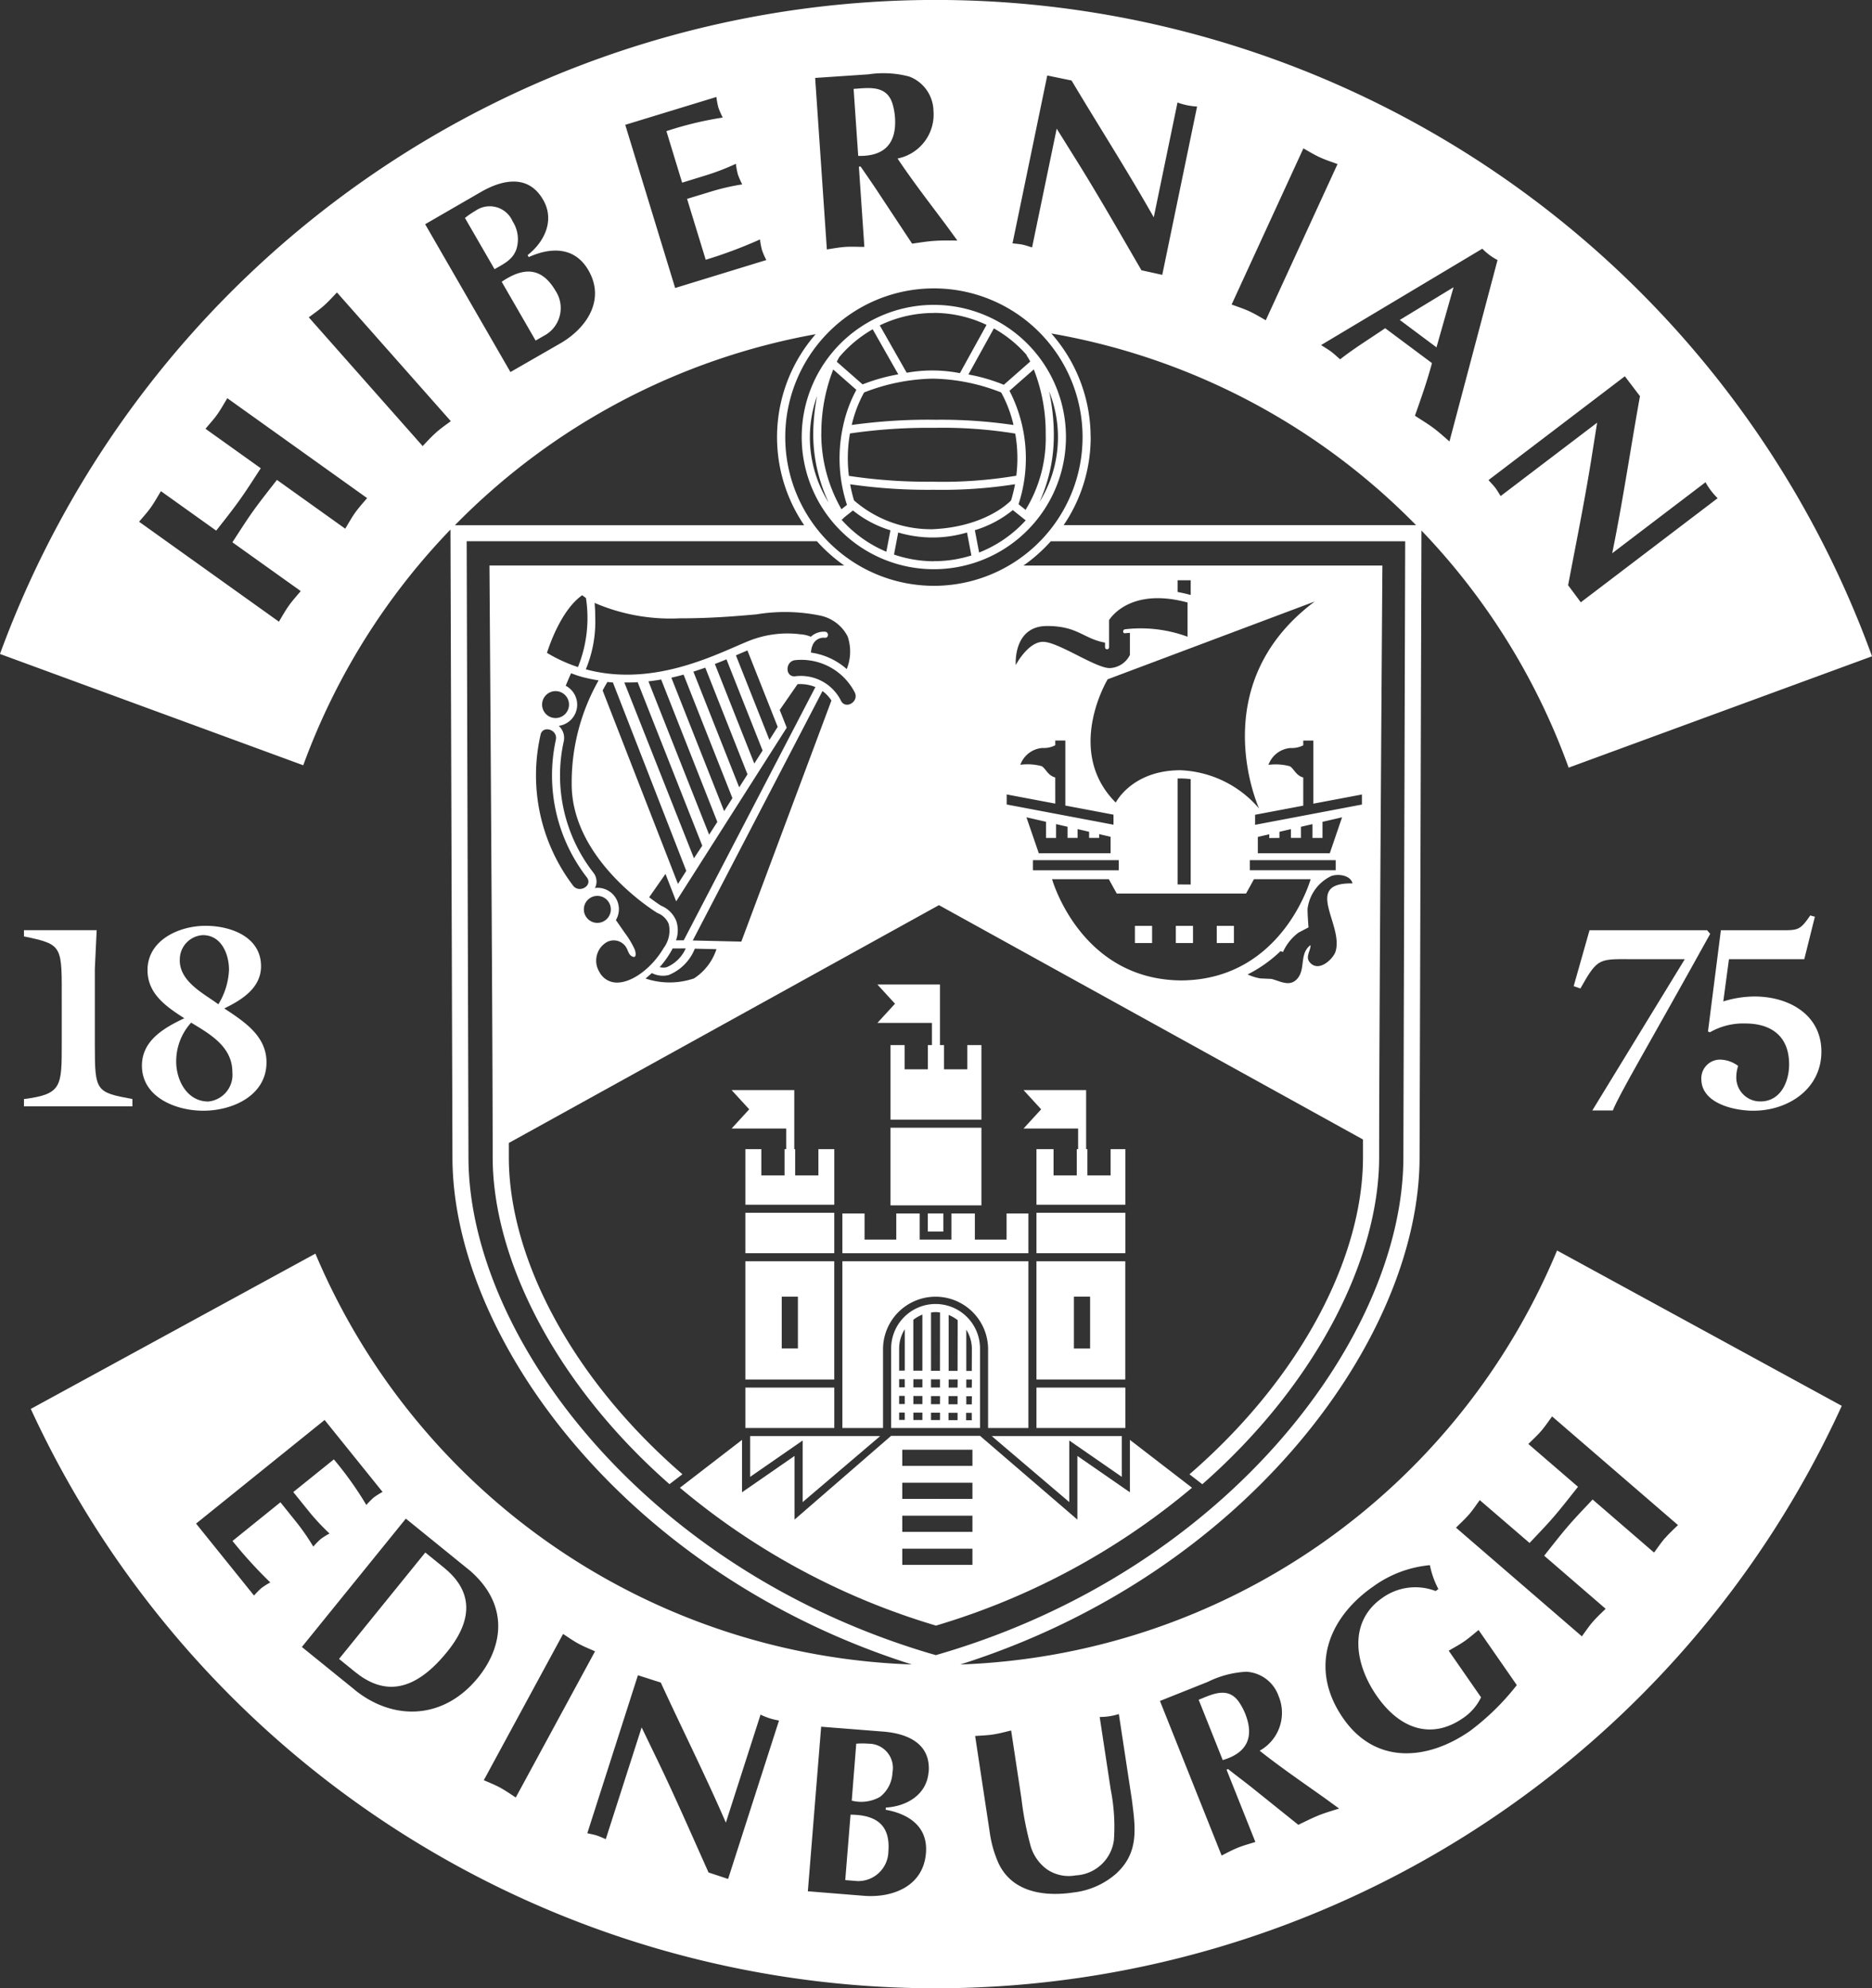
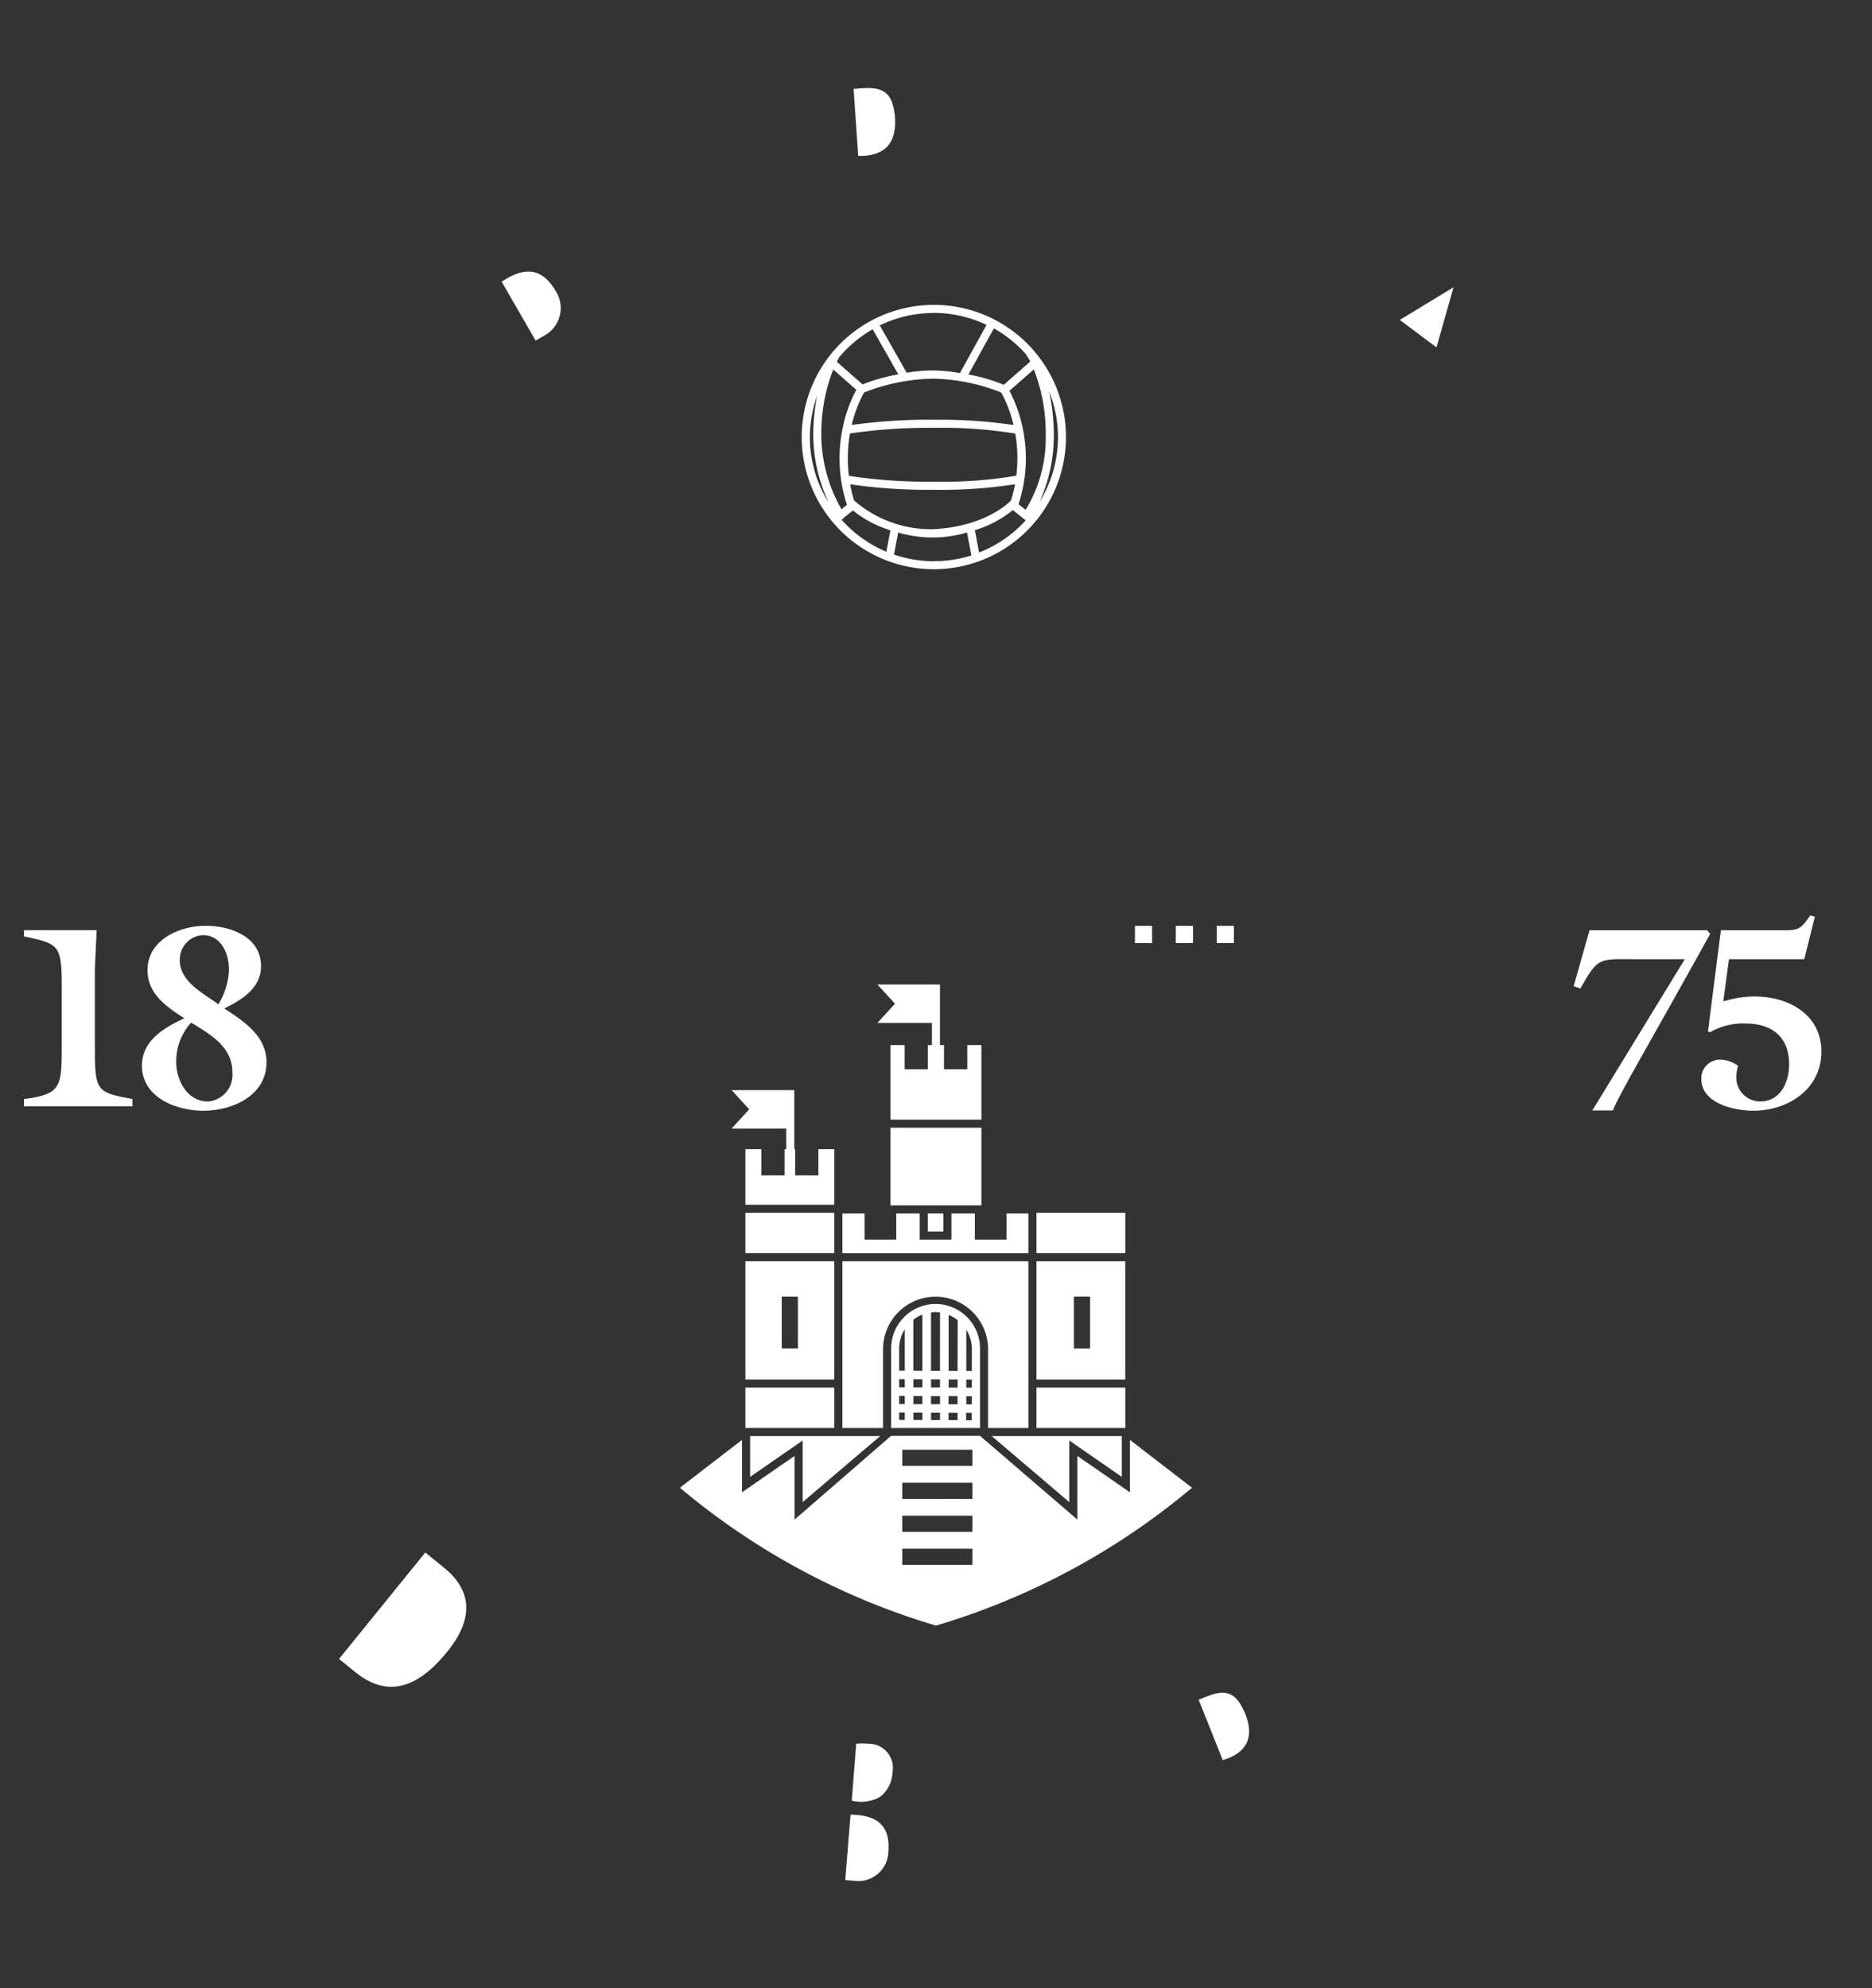
<svg xmlns="http://www.w3.org/2000/svg" width="148.997" height="158.199" viewBox="0 0 148.997 158.199">
  <rect x="0" y="0" width="148.997" height="158.199" fill="#333333" stroke="none" />
  <g id="Hibernian" transform="translate(-0.03 0.02)">
    <path id="Path_16923" data-name="Path 16923" d="M595.346,979.4a6.233,6.233,0,0,0-.988,0L594,983.932a3.046,3.046,0,0,0,2.25-.3,2.566,2.566,0,0,0,.991-1.933A1.929,1.929,0,0,0,595.346,979.4Z" transform="translate(-526.178 -840.683)" fill="#fff" />
    <path id="Path_16924" data-name="Path 16924" d="M591.141,1015.33l-.421,5.206.962.077a2.4,2.4,0,0,0,2.471-2.336C594.325,1016.169,593.209,1015.343,591.141,1015.33Z" transform="translate(-523.415 -870.966)" fill="#fff" />
    <path id="Path_16925" data-name="Path 16925" d="M710.51,144.86l-4.28,2.6,2.923,2.182Z" transform="translate(-594.79 -122.024)" fill="#fff" />
    <path id="Path_16926" data-name="Path 16926" d="M420.965,242.072a2.49,2.49,0,0,0,.734-3.438c-1.1-1.893-2.524-1.947-4.3-.741l2.7,4.678Z" transform="translate(-377.438 -215.494)" fill="#fff" />
-     <path id="Path_16927" data-name="Path 16927" d="M402.941,207.592a2.636,2.636,0,0,0-.293-2.224,1.985,1.985,0,0,0-2.955-.85,6.582,6.582,0,0,0-.842.577l2.355,4.075C401.945,208.74,402.643,208.431,402.941,207.592Z" transform="translate(-361.814 -187.772)" fill="#fff" />
    <path id="Path_16928" data-name="Path 16928" d="M343.674,884.293l-1.469-1.193-6.866,8.469,1.273,1.033c2.068,1.677,4.48,1.918,7.325-1.59C346.222,888.2,345.787,886,343.674,884.293Z" transform="translate(-308.324 -759.596)" fill="#fff" />
    <path id="Path_16929" data-name="Path 16929" d="M598.234,146.865a5.115,5.115,0,0,0-.169-.988c-.431-1.63-1.912-1.369-3.125-1.286l.366,5.329C597.409,149.977,598.373,148.912,598.234,146.865Z" transform="translate(-526.969 -137.537)" fill="#fff" />
    <rect id="Rectangle_11960" data-name="Rectangle 11960" width="1.366" height="1.366" transform="translate(90.361 73.646)" fill="#fff" />
    <rect id="Rectangle_11961" data-name="Rectangle 11961" width="1.366" height="1.366" transform="translate(96.874 73.646)" fill="#fff" />
-     <path id="Path_16930" data-name="Path 16930" d="M240.71,232.546c22.9-7.257,36.557-26.078,36.557-40.361l.15-49.863a53.425,53.425,0,0,1,11.714,18.866l24.147-8.86a79.3,79.3,0,0,0-149-.185L188.417,161a53.4,53.4,0,0,1,11.717-18.756l.158,49.936c0,14.283,13.657,33.112,36.562,40.364a53.54,53.54,0,0,1-47.471-32.688L166.73,212.21a79.3,79.3,0,0,0,144.141-.243l-22.661-12.362A53.525,53.525,0,0,1,240.71,232.546Zm11.845-80.93v-2.169c.23-.357,1.866-2.581,6.244-1.4v2.724a10.781,10.781,0,0,0-4.973-.593c-.2.022-.207.344,0,.316.126-.014.256-.022.385-.032v1.759a1.876,1.876,0,0,1-1.609,1.046c-1.126,0-4.1-2.09-5.305-2.09s-2.171,1.849-2.171,1.849-.241-3.108,2.493-3.108c2.445,0,2.889,1.01,4.614,1.324v.364a.161.161,0,1,0,.322.006Zm18.029,24.191c-.185.6-1.365,1.735-2.076.846-.342-.434.109-.932.077-1.344-.888.666-.393,1.835-1,2.611s-1.395.252-2.112.077l-.883-.039a4.125,4.125,0,0,1-1.01-.316,10.756,10.756,0,0,0,2.616-1.85c.066.022.133.035.2.063a3.927,3.927,0,0,1,1.231-1.538l.806-.423c-.016.009-.1-1.343-.079-1.491a3.346,3.346,0,0,1,1.876-2.586,1.263,1.263,0,0,1,.24-.065c.554-.095,1.328.073,1.459.647C267.94,170.327,271.23,173.671,270.583,175.806Zm-22.315-13.837c-.606-.167-.735-.691-1.077-.9a4.324,4.324,0,0,0-1.7-.11,2.026,2.026,0,0,1,1.764-1.338,1.942,1.942,0,0,0,1.016-.218v-.374h.8v5.174l3.834.724v.8l-8.5-1.608v-.8l3.867.73Zm-.735,3.526v1.284h.8v-1.1l.915.211v.887h.8v-.7l.915.213v.487h.8v-.3l.912.211V168H246.96l-.983-2.863Zm-1.041,3.054h6.834v.8h-6.834Zm6.041,1.513.631,1.141h10.291l.631-1.141h4.51s-2.235,8-10.291,8.054c-8.046-.052-10.289-8.054-10.289-8.054Zm5.473.416v-8.432h.224a6.582,6.582,0,0,1,.82.057v8.383Zm8.106-3.7v-.487l.913-.213v.7h.8v-.887l.915-.211v1.1h.8V165.5l1.557-.361L270.121,168h-5.727V166.7l.91-.211v.3Zm4.479,1.77v.8h-6.833v-.8Zm-6.415-2.813v-.8l3.832-.724v-2.24c-.6-.17-.727-.691-1.068-.895a4.324,4.324,0,0,0-1.7-.11A2.026,2.026,0,0,1,267,159.625a1.963,1.963,0,0,0,1.01-.215v-.377h.8v5.021l3.868-.73v.8Zm.325-1.286a8.676,8.676,0,0,0-6.271-3.056c-3.859,0-5.145,2.573-5.145,2.573-4.1-4.1-.644-9.808-.644-9.808l16.48-6.19c-8.924,6.673-4.42,16.489-4.42,16.489Zm-5.451-17-.082-.022c-.336-.091-.656-.158-.962-.218v-.931h1.044Zm-20.439-.73a11.832,11.832,0,1,1,11.832-11.832A11.832,11.832,0,0,1,238.61,146.721Zm-26.961,2.141v-.057c-.009-.237-.024-.473-.044-.723a15.273,15.273,0,0,0,6.755,1.227c2.567,0,4.542-.177,6.131-.316a13.891,13.891,0,0,1,5.033.091,3.175,3.175,0,0,1,2.218,1.661,3.721,3.721,0,0,1-.071,2.6,5.443,5.443,0,0,0-2.849-1.311,2.917,2.917,0,0,1,.065-.407,1.188,1.188,0,0,1,.046-.117.938.938,0,0,1,1.007-.653c.316.016.316-.473,0-.483a1.507,1.507,0,0,0-1.125.4,2.54,2.54,0,0,0-.814-.194,8.245,8.245,0,0,0-3.628.347c-.393.125-.895.344-1.532.62-2.7,1.172-7.167,3.106-11.936,1.819a9.9,9.9,0,0,0,.756-3.8C211.66,149.329,211.657,149.1,211.649,148.862Zm7.049,26.065h-.615a2.34,2.34,0,0,0,.02-1.541,2.186,2.186,0,0,0-1.21-1.213c-.088-.055-.45-.293-.947-.67l1.3-1.86.85,2.183,8.8-13.818-.558-1.409,1.42-2.051a3.155,3.155,0,0,1,1.42.229Zm.158.644a2.882,2.882,0,0,1-1.526,1.5,1.178,1.178,0,0,1-.544-.011,7.659,7.659,0,0,0,.882-1.216c.054-.09.1-.18.145-.268Zm6.118-15.744-.659,1.035-3.139-7.92c.323-.125.631-.249.923-.371Zm-2.122-7.572.245-.106c.24-.1.461-.2.669-.287l2.411,6.085-.659,1.035Zm.92,9.466-.659,1.035-3.646-9.205q.487-.158.947-.316Zm-1.2,1.893-.659,1.035-4.2-10.617c.331-.074.656-.158.973-.243Zm-1.2,1.893-.653,1.016-4.831-12.2c.342-.039.682-.087,1.013-.145Zm-1.2,1.893-.661,1-5.54-13.985c.358,0,.712,0,1.06-.024Zm-1.273,2-.661,1.04-5.995-15.391c.133-.252.259-.473.38-.675.145.017.292.027.437.038Zm-8.612-16.21h0a12.211,12.211,0,0,1-2.475-1.134c.256-.8,1.207-3.471,2.807-4.586.077.063.18.139.3.222v.025A10.441,10.441,0,0,1,210.281,153.186ZM208.5,155.1a1.071,1.071,0,1,1-1.073,1.071A1.071,1.071,0,0,1,208.5,155.1Zm.028,3.846a13.257,13.257,0,0,0,2.461,10.974c.5.659-.612,1.3-1.1.65a14.52,14.52,0,0,1-2.592-11.964C207.433,157.788,208.672,158.134,208.524,158.945Zm3.294,12.446a1.073,1.073,0,1,1-1.071,1.071,1.073,1.073,0,0,1,1.071-1.071Zm.544,3.826a1.157,1.157,0,0,1,1.767.295c.129.21.18.517.394.656.45.289.371-.265.263-.535a7.328,7.328,0,0,0-.811-1.341c-.224-.327-.453-.652-.678-.977a1.7,1.7,0,0,0-1.48-2.568,1.665,1.665,0,0,0-.2.021.894.894,0,0,0,.052-.082,1.145,1.145,0,0,0-.175-1.158,12.576,12.576,0,0,1-2.34-10.466,1.29,1.29,0,0,0-.407-1.2,1.7,1.7,0,0,0,.555-3.191c.158-.383.3-.719.429-.994.093.033.183.069.276.1a3.482,3.482,0,0,0,.355.121l.263.079c.437.11.866.2,1.294.268a16.48,16.48,0,0,0-2.141,8.251c0,6.006,6.522,10.071,6.8,10.242l.028.019.033.011a1.578,1.578,0,0,1,.86.849,2.3,2.3,0,0,1-.388,1.9c-.936,1.6-2.5,2.769-3.714,2.77a1.557,1.557,0,0,1-1.412-.842A1.712,1.712,0,0,1,212.362,175.216Zm3.8,2.316a1.936,1.936,0,0,0,1.327.158,3.765,3.765,0,0,0,2.09-2.1l1.721.039a4.39,4.39,0,0,1-1.784,2.325,6.031,6.031,0,0,1-3.859.011Zm3.253-2.594,10.324-19.846a2.774,2.774,0,0,1,.711.754l-7.17,19.182Zm8.159-21.02c-.825.082-.817-1.205,0-1.286a4.786,4.786,0,0,1,4.733,2.568c.366.743-.743,1.395-1.1.65A3.571,3.571,0,0,0,227.575,153.918Zm23.506-19.034a12.426,12.426,0,0,0-3.126-8.242,53.45,53.45,0,0,1,29.029,15.25h-28.05a12.419,12.419,0,0,0,2.153-7.008Zm43.725-3.256c-.743,4.124-1.357,8.323-2.209,12.5l7.427-5.651a5.3,5.3,0,0,0,.434.67,5.419,5.419,0,0,0,.53.6L290.1,148.032l-1.011-1.358c.647-3.4,1.294-6.6,1.816-9.827l.494-3.106-7.678,5.837c-.142-.219-.278-.462-.437-.67s-.358-.4-.53-.6l10.852-8.26ZM282.83,120.4a4.678,4.678,0,0,0,.642.4l-3.826,14.435c-.439-.38-.852-.762-1.314-1.1s-.947-.631-1.434-.947c.514-1.458.989-2.8,1.355-4.189l-3.723-2.775c-1.322.9-2.461,1.595-3.586,2.474-.245-.208-.459-.418-.715-.609s-.535-.35-.8-.524l12.832-7.666a4.792,4.792,0,0,0,.571.5Zm-14.81-8.484c.435.245.861.506,1.317.715s.929.361,1.4.533l-5.711,12.428c-.437-.248-.866-.51-1.319-.718s-.929-.361-1.4-.533Zm-20.386-5.8,1.934.4c2.146,3.6,4.441,7.172,6.542,10.885L258,108.265a5.229,5.229,0,0,0,.77.221,5.69,5.69,0,0,0,.789.1l-2.772,13.392-1.656-.363c-1.743-3-3.354-5.826-5.08-8.6l-1.666-2.668-1.959,9.447c-.251-.073-.516-.169-.768-.221s-.535-.071-.789-.1Zm-14.233-.091a7.991,7.991,0,0,1,3.25.177,2.981,2.981,0,0,1,1.926,2.726,3.566,3.566,0,0,1-2.859,3.794c1.224,1.833,2.582,3.58,3.9,5.346l.86,1.18c-.6,0-1.2-.017-1.819.027-.595.038-1.188.139-1.783.221l-2.654-4.015c-.334-.517-.947-1.4-1.442-2.12l-.14.009.437,6.385c-.5,0-1-.032-1.5,0s-.991.128-1.485.2l-.932-13.645Zm-12.1,1.8a5.871,5.871,0,0,0,.158.849,6.247,6.247,0,0,0,.346.789,27.82,27.82,0,0,0-4.484,1.081l1.251,4.1,1.988-.612a18.789,18.789,0,0,0,2.292-.89,5.892,5.892,0,0,0,.158.85,6.561,6.561,0,0,0,.346.789,17.875,17.875,0,0,0-2.4.546l-1.991.606,1.485,4.845a36.633,36.633,0,0,0,4.321-1.617,6.075,6.075,0,0,0,.158.85,6.014,6.014,0,0,0,.345.789l-7.257,2.224-3.972-12.982ZM192.547,140.9c-.287.405-.53.847-.789,1.276l-5.436-3.882c-.623.8-1.262,1.6-1.855,2.425s-1.133,1.69-1.691,2.538l5.44,3.882c-.316.382-.659.754-.947,1.16s-.533.847-.789,1.275l-11.128-7.951c.315-.382.663-.753.947-1.158s.53-.846.789-1.276l4.4,3.141c.631-.8,1.262-1.595,1.855-2.423s1.134-1.69,1.693-2.54l-4.4-3.141c.316-.382.663-.753.947-1.158s.53-.846.789-1.275l11.128,7.949C193.177,140.121,192.839,140.493,192.547,140.9Zm6.429-6.362c-.374.33-.707.7-1.055,1.065l-9.063-10.243c.4-.3.814-.587,1.188-.917s.707-.7,1.052-1.065l9.063,10.242C199.762,133.918,199.348,134.2,198.976,134.535Zm-.857-16.588,4.452-2.573c1.745-1,3.774-1.395,4.939.631.939,1.623.112,3.343-1.237,4.4l.092.158c1.346-.615,3.516-1.085,4.753,1.055,1.374,2.382-.188,4.619-2.224,5.8l-3.987,2.291ZM229.2,126.7a12.449,12.449,0,0,0-.912,15.2h-27.8A53.46,53.46,0,0,1,229.2,126.7ZM186.6,219.639l-3.815,3.078a36.174,36.174,0,0,0,3.008,3.3,5.817,5.817,0,0,0-.707.448,6.159,6.159,0,0,0-.587.595l-4.613-5.725,10.231-8.244,4.613,5.725a5.652,5.652,0,0,0-.705.443,6.529,6.529,0,0,0-.587.595,27.315,27.315,0,0,0-2.586-3.628l-3.229,2.6,1.262,1.562a17.291,17.291,0,0,0,1.623,1.735,6.061,6.061,0,0,0-.707.443,6.325,6.325,0,0,0-.585.6,17.736,17.736,0,0,0-1.355-1.958Zm5.906,14.913-4.2-3.4,8.276-10.212,5.126,4.157c3.108,2.718,2.617,6.02.631,8.478-2.751,3.395-6.763,3.471-9.835.981Zm11.6,7.8c-.426-.229-.876-.407-1.319-.6l6.31-11.636c.405.263.8.544,1.226.775s.876.409,1.317.606l-6.31,11.633c-.4-.265-.8-.543-1.223-.775Zm18.125,7.257-1.557-.516c-1.369-3.056-2.63-5.951-4-8.8l-1.325-2.743-2.854,8.891c-.233-.093-.473-.213-.716-.29s-.506-.123-.754-.18l4.029-12.57,1.819.582c1.694,3.684,3.537,7.353,5.179,11.144l2.762-8.593a5.422,5.422,0,0,0,.718.29,5.308,5.308,0,0,0,.751.18Zm15.954-8.5c-.145,1.806-1.75,2.723-3.4,2.822l-.013.174c1.42.249,3.4,1.068,3.206,3.45-.215,2.657-2.682,3.578-4.957,3.393l-4.443-.358,1.059-13.094,4.958.39c1.945.159,3.777.964,3.6,3.215Zm.584-9.308-.552-.158c-22.941-6.848-36.651-25.439-36.651-39.463l-.142-49.006H229.3a12.64,12.64,0,0,0,2.172,1.929H203.237s.257,36.015.257,47.077c0,8.046,4.952,18.01,14.072,26.018l1.03-.789c-8.869-7.67-13.817-17.267-13.817-25.229V191.05l34.234-18.922,33.751,18.646v1.41c0,7.961-4.939,17.555-13.812,25.229l1.025.789c9.12-8.008,14.072-17.985,14.072-26.018,0-11.062.259-47.077.259-47.077H245.741a12.651,12.651,0,0,0,2.174-1.929h28.207l-.144,49.006c0,14.025-13.709,32.617-36.652,39.452Zm14.416,17.325a6.214,6.214,0,0,1-3.453,1.557c-2.306.35-4.916,0-5.995-2.366a8.968,8.968,0,0,1-.663-2.3l-1.18-7.782c.481-.035.967-.049,1.445-.123s.947-.2,1.42-.316l.82,5.417a24.89,24.89,0,0,0,.682,3.586,3.508,3.508,0,0,0,1.343,2.04,3.068,3.068,0,0,0,2.291.487,3.226,3.226,0,0,0,3.045-2.824,15.221,15.221,0,0,0-.254-4l-.879-5.78a5.427,5.427,0,0,0,.771-.058,5.216,5.216,0,0,0,.754-.174l1.032,6.784c.279,2.19.6,4.17-1.177,5.845Zm16.009-4.558c-.538.216-1.052.484-1.578.734l-3.628-2.912c-.464-.375-1.3-1-1.959-1.524l-.125.05,2.294,5.752c-.462.144-.931.268-1.38.448s-.872.41-1.306.631l-4.908-12.3,3.819-1.524a7.784,7.784,0,0,1,3.046-.8,2.888,2.888,0,0,1,2.579,1.94,3.447,3.447,0,0,1-1.51,4.343c1.674,1.327,3.444,2.534,5.182,3.77l1.142.831c-.552.175-1.112.336-1.668.557Zm12.072-6.724c-3.343,2.321-7.49,2.71-10.076-1.014-2.739-3.944-1.253-7.964,2.409-10.505a9.117,9.117,0,0,1,4.49-1.683,6.954,6.954,0,0,0,.675,1.9l-.221.158a4.5,4.5,0,0,0-4.245.551c-2.647,1.836-2.284,5.132-.437,7.795,1.915,2.758,4.454,3.438,6.863,1.765a4.175,4.175,0,0,0,1.437-1.653l-2.575-3.71c.418-.241.847-.473,1.242-.746s.762-.6,1.136-.9l3.042,4.384a19.618,19.618,0,0,1-3.737,3.657Zm15.539-15.363c-.316.368-.587.77-.874,1.16l-4.891-4.223c-.674.721-1.358,1.42-2,2.172s-1.243,1.529-1.855,2.3l4.891,4.223c-.345.341-.7.667-1.019,1.033s-.587.77-.872,1.16l-10.019-8.647c.342-.341.7-.669,1.019-1.032s.584-.77.872-1.16l3.965,3.409c.674-.719,1.36-1.42,2-2.169s1.242-1.53,1.855-2.3L285.925,215c.344-.341.705-.667,1.019-1.033s.587-.767.871-1.16l10.021,8.647c-.352.341-.71.669-1.024,1.032Z" transform="translate(-164.25 -100.13)" fill="#fff" />
    <rect id="Rectangle_11962" data-name="Rectangle 11962" width="1.366" height="1.366" transform="translate(93.617 73.646)" fill="#fff" />
    <path id="Path_16931" data-name="Path 16931" d="M772.289,954.644c-.882-1.372-2.168-.694-3.259-.257l1.915,4.8c1.951-.571,2.524-1.839,1.791-3.687A4.832,4.832,0,0,0,772.289,954.644Z" transform="translate(-673.595 -819.166)" fill="#fff" />
    <path id="Path_16932" data-name="Path 16932" d="M579.279,253.87a10.516,10.516,0,1,0,10.513,10.516A10.516,10.516,0,0,0,579.279,253.87Zm7.4,4-.024.016a4.184,4.184,0,0,1,.292.494l-2.1,1.849a14.108,14.108,0,0,0-2.819-.82l2.027-3.666A9.854,9.854,0,0,1,586.677,257.874Zm-7.394,10.068a41.7,41.7,0,0,1-6.769-.462,11.345,11.345,0,0,1,.085-3.374,42.913,42.913,0,0,1,6.686-.448,35.915,35.915,0,0,1,6.468.457,11.252,11.252,0,0,1,.085,3.352A35.444,35.444,0,0,1,579.282,267.942Zm6.454.2a11.984,11.984,0,0,1-.315,1.289c-.3.316-2.25,2.12-6.265,2.294a9.329,9.329,0,0,1-6.236-2.294,11.126,11.126,0,0,1-.306-1.281,43.372,43.372,0,0,0,6.662.437A37.856,37.856,0,0,0,585.736,268.142Zm-6.452-5.129a44.326,44.326,0,0,0-6.545.418,10,10,0,0,1,.983-2.587,15.745,15.745,0,0,1,5.466-1.1,15.478,15.478,0,0,1,5.444,1.1,10.045,10.045,0,0,1,.983,2.59A39.228,39.228,0,0,0,579.284,263.014Zm0-8.5a9.781,9.781,0,0,1,4.185.954l-2.122,3.841a11.474,11.474,0,0,0-4.233-.032l-2.144-3.77a9.828,9.828,0,0,1,4.308-.986Zm-7.5,3.471a9.955,9.955,0,0,1,2.622-2.168l2.037,3.586a14.567,14.567,0,0,0-2.84.8l-2.051-1.8a3.638,3.638,0,0,1,.227-.421ZM569.41,264.4a9.807,9.807,0,0,1,.574-3.289,16.85,16.85,0,0,0-.309,3.038,12.877,12.877,0,0,0,1.234,5.454,9.8,9.8,0,0,1-1.5-5.209Zm.912-.243a13.916,13.916,0,0,1,.947-5.145l1.841,1.619a10.742,10.742,0,0,0-1.068,2.936h0a11.893,11.893,0,0,0,.293,6.132l.02.061.013.016-.443.357a12.081,12.081,0,0,1-1.608-5.984Zm5.174,9.355a9.907,9.907,0,0,1-3.562-2.545l.115-.084a.43.43,0,0,0,.069-.082l.719-.573a8.88,8.88,0,0,0,2.985,1.578Zm3.786.757a9.848,9.848,0,0,1-3.176-.533l.334-1.756a9.591,9.591,0,0,0,5.476,0l.349,1.828a9.819,9.819,0,0,1-2.986.454Zm3.6-.688-.341-1.783a8.835,8.835,0,0,0,3.021-1.6l1.027.817a9.92,9.92,0,0,1-3.711,2.56Zm3.7-3.4-.563-.45.01-.033a11.735,11.735,0,0,0-.732-8.992l1.936-1.7a13.8,13.8,0,0,1,.947,5.16,10.915,10.915,0,0,1-1.6,6.011Zm2.245-6.019a16.608,16.608,0,0,0-.375-3.406,9.772,9.772,0,0,1-.768,8.8,12.717,12.717,0,0,0,1.141-5.4Z" transform="translate(-504.92 -229.633)" fill="#fff" />
    <path id="Path_16933" data-name="Path 16933" d="M179.378,578.234c0,3.482.021,4.08-3.008,4.469v.579H185V582.7c-2.9-.535-2.988-.615-2.988-4.244v-6.121l.145-3.068H176.37v.494c3.155.659,3.008.721,3.008,5.294Z" transform="translate(-174.433 -495.276)" fill="#fff" />
    <path id="Path_16934" data-name="Path 16934" d="M235.89,578.167c0,2.515,2.7,3.586,4.883,3.586,2.349,0,5.031-1.213,5.031-3.854,0-2.1-1.772-3.234-3.36-4.285,1.4-.68,2.926-1.628,2.926-3.359,0-2.329-2.39-3.215-4.417-3.215-2.1,0-4.618,1.133-4.618,3.524,0,1.893,1.483,2.9,2.928,3.832C237.643,575.16,235.89,576.168,235.89,578.167Zm3.015-8.385a1.94,1.94,0,0,1,1.833-2c1.485,0,2.082,1.524,2.082,2.762a5.693,5.693,0,0,1-.847,2.74l-.316-.226C240.506,572.273,238.9,571.345,238.9,569.782Zm.906,4.965c1.526.928,3.277,1.915,3.277,3.944a2.133,2.133,0,0,1-1.917,2.329c-1.69,0-2.554-1.69-2.554-3.176a4.575,4.575,0,0,1,1.19-3.1Z" transform="translate(-224.563 -493.398)" fill="#fff" />
    <path id="Path_16935" data-name="Path 16935" d="M961.357,583.61c.514-1.317,2.863-5.233,7.748-14.053l-.249-.287H959.5l-1.262,4.45.535.185c1.442-2.554,1.462-2.329,4.493-2.329h3.815l-7.359,12.034Z" transform="translate(-832.956 -495.276)" fill="#fff" />
    <path id="Path_16936" data-name="Path 16936" d="M1026.812,577.339c2.781,0,5.417-1.735,5.417-4.7s-2.616-4.389-5.317-4.389a8.438,8.438,0,0,0-2.491.393l.451-3.36h5.995l.844-3.381-.371-.1c-.8,1.178-.97,1.178-2.329,1.178h-4.782l-1.027,8.057.158.06a5.306,5.306,0,0,1,2.8-.7c2.124,0,3.5,1.049,3.5,3.256,0,1.358-.659,2.947-2.289,2.947a1.9,1.9,0,0,1-1.915-1.959,2.914,2.914,0,0,1,.147-.866,2.473,2.473,0,0,0-1.28-.494,1.491,1.491,0,0,0-1.65,1.546C1022.688,576.762,1025.286,577.339,1026.812,577.339Z" transform="translate(-887.23 -488.984)" fill="#fff" />
    <path id="Path_16937" data-name="Path 16937" d="M439.827,611.98H438.09v2.081h-2.524V611.98H433.7v2.081h-2.524V611.98h-1.866v2.081h-2.524V611.98H425.02v3.163h14.807Z" transform="translate(-357.944 -515.451)" fill="#fff" />
    <rect id="Rectangle_11963" data-name="Rectangle 11963" width="7.235" height="6.178" transform="translate(70.908 89.707)" fill="#fff" />
    <rect id="Rectangle_11964" data-name="Rectangle 11964" width="1.238" height="1.439" transform="translate(73.874 96.527)" fill="#fff" />
    <rect id="Rectangle_11965" data-name="Rectangle 11965" width="7.074" height="3.215" transform="translate(82.525 110.383)" fill="#fff" />
    <path id="Path_16938" data-name="Path 16938" d="M592.507,743.165a4.181,4.181,0,0,1,8.361,0v6.329h3.209V736.23H589.27v13.264h3.237Z" transform="translate(-522.194 -635.896)" fill="#fff" />
    <rect id="Rectangle_11966" data-name="Rectangle 11966" width="7.074" height="3.215" transform="translate(82.525 96.476)" fill="#fff" />
    <rect id="Rectangle_11967" data-name="Rectangle 11967" width="7.074" height="3.215" transform="translate(59.358 96.476)" fill="#fff" />
    <path id="Path_16939" data-name="Path 16939" d="M376.1,703.015h7.074V699.8H376.1Z" transform="translate(-316.741 -589.417)" fill="#fff" />
-     <path id="Path_16940" data-name="Path 16940" d="M520.781,552.834v1.641h-.107v2.09h-1.847v-2.09h-1.36V558.9h7.074v-4.422h-1.172v2.09H521.52v-2.09h-.1V549.78H516.44l1.4,1.527-1.4,1.527Z" transform="translate(-434.942 -463.064)" fill="#fff" />
    <path id="Path_16941" data-name="Path 16941" d="M373.492,552.834v1.641h-.129v2.09h-1.849v-2.09h-1.267V558.9h7.074v-4.422h-1.265v2.09h-1.849v-2.09h-.071V549.78H369.15l1.4,1.527-1.4,1.527Z" transform="translate(-310.888 -463.064)" fill="#fff" />
    <path id="Path_16942" data-name="Path 16942" d="M447.04,499.574v1.764h-.323v1.928h-1.849v-1.928h-1.125v5.932h7.235v-5.932h-1.125v1.928H448v-1.928h-.32V496.52H442.7l1.4,1.527-1.4,1.527Z" transform="translate(-372.835 -418.206)" fill="#fff" />
    <path id="Path_16943" data-name="Path 16943" d="M694.259,736.23H687.19v9.406h7.069Zm-2.8,6.941h-1.287v-4.127h1.287Z" transform="translate(-604.666 -635.896)" fill="#fff" />
    <path id="Path_16944" data-name="Path 16944" d="M547.424,745.636V736.23H540.35v9.406Zm-4.181-6.591h1.286v4.121h-1.286Z" transform="translate(-480.992 -635.896)" fill="#fff" />
    <path id="Path_16945" data-name="Path 16945" d="M617.4,757.77a3.542,3.542,0,0,0-3.537,3.537v6.329h7.074v-6.329A3.54,3.54,0,0,0,617.4,757.77Zm-2.45,9.223H614.5v-.585h.446Zm0-1.262H614.5v-.647h.446Zm0-1.33H614.5v-.647h.446Zm0-1.331H614.5v-1.762a2.857,2.857,0,0,1,.45-1.53Zm1.4,3.93h-.718v-.585h.719Zm0-1.262h-.718v-.647h.719Zm0-1.33h-.718v-.647h.719Zm0-1.332h-.721v-4.05a2.853,2.853,0,0,1,.721-.41Zm1.4,3.93h-.713v-.585h.719Zm0-1.262h-.713V765.1h.719Zm0-1.33h-.713v-.647h.716Zm0-1.331h-.713v-4.633a1.792,1.792,0,0,1,.718,0Zm1.4,3.93h-.721v-.585h.721Zm0-1.262h-.721V765.1h.721Zm0-1.33h-.71v-.647h.719Zm0-1.331h-.71v-4.447a2.916,2.916,0,0,1,.719.415Zm1.131,3.93h-.45v-.585h.446Zm0-1.262h-.437v-.647h.446Zm0-1.33h-.437v-.647h.446Zm0-1.331h-.437v-3.281a2.883,2.883,0,0,1,.445,1.526Z" transform="translate(-542.905 -654.038)" fill="#fff" />
    <path id="Path_16946" data-name="Path 16946" d="M506.552,729.513v-4.9l4.181,2.893V724.26H500.38Z" transform="translate(-421.415 -610.018)" fill="#fff" />
    <path id="Path_16947" data-name="Path 16947" d="M388.832,724.26H378.48v3.245l4.181-2.893v4.9Z" transform="translate(-318.746 -610.018)" fill="#fff" />
    <path id="Path_16948" data-name="Path 16948" d="M543.116,828.77l-4.181-2.893v5.066l-7.746-6.662h-7.08l-7.684,6.662v-5.066l-4.181,2.893V824.6l-4.944,3.808a56.773,56.773,0,0,0,20.381,10.969,56.791,56.791,0,0,0,20.379-10.969l-4.944-3.808Zm-12.532,5.774H525v-1.286h5.583Zm0-2.624H525v-1.287h5.583Zm0-2.625H525v-1.286h5.583Zm0-2.627H525v-1.286h5.583Z" transform="translate(-453.155 -710.056)" fill="#fff" />
  </g>
</svg>